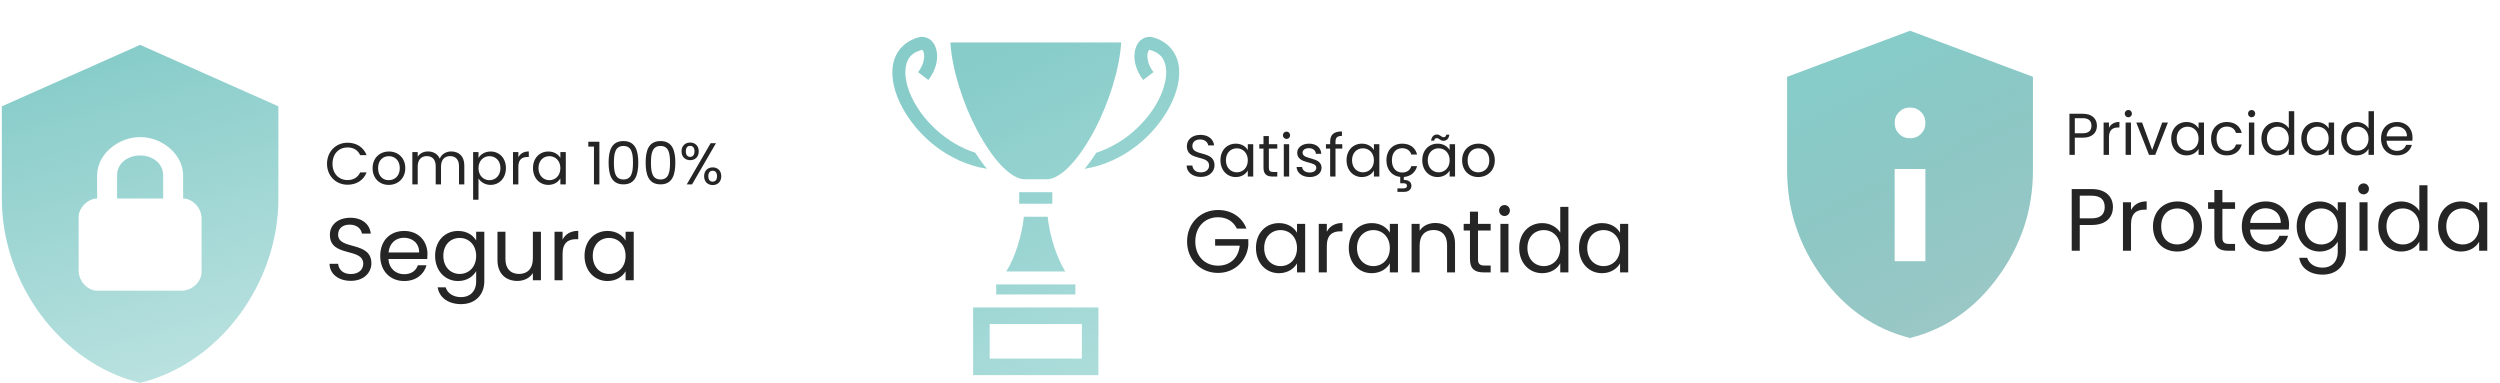
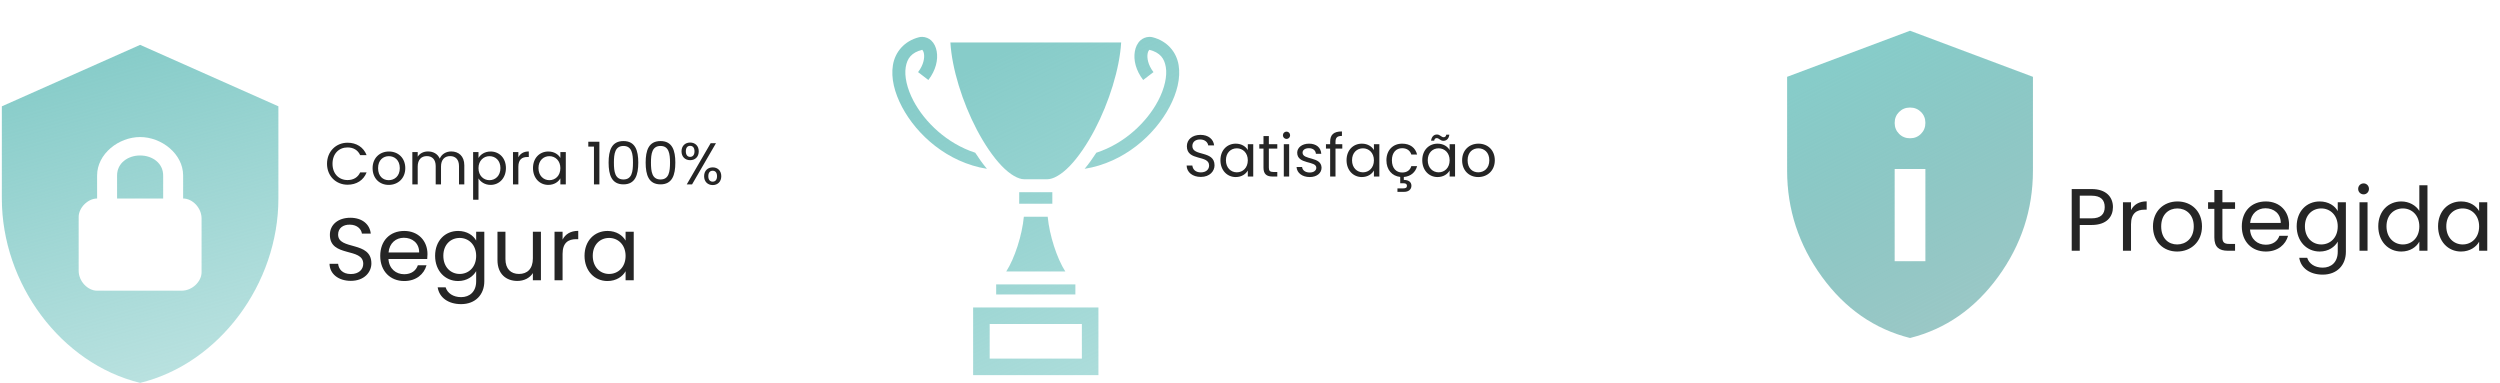
<svg xmlns="http://www.w3.org/2000/svg" width="339" height="52" viewBox="0 0 339 52" fill="none">
  <path d="M256.917 35.417H261.083V22.917H256.917V35.417ZM259 18.75C259.59 18.75 260.085 18.55 260.485 18.15C260.884 17.751 261.083 17.257 261.083 16.667C261.083 16.076 260.884 15.581 260.485 15.181C260.085 14.783 259.59 14.583 259 14.583C258.41 14.583 257.915 14.783 257.517 15.181C257.117 15.581 256.917 16.076 256.917 16.667C256.917 17.257 257.117 17.751 257.517 18.15C257.915 18.55 258.41 18.75 259 18.75ZM259 45.833C254.174 44.618 250.19 41.849 247.048 37.525C243.905 33.203 242.333 28.403 242.333 23.125V10.417L259 4.167L275.667 10.417V23.125C275.667 28.403 274.096 33.203 270.954 37.525C267.811 41.849 263.826 44.618 259 45.833Z" fill="url(#paint0_linear_1_22)" />
-   <path d="M281.344 18.072V16.024H282.416C283.248 16.024 283.6 16.408 283.6 17.056C283.6 17.68 283.248 18.072 282.416 18.072H281.344ZM284.344 17.056C284.344 16.144 283.728 15.424 282.416 15.424H280.616V21H281.344V18.672H282.416C283.8 18.672 284.344 17.904 284.344 17.056ZM285.977 18.616C285.977 17.6 286.505 17.288 287.201 17.288H287.393V16.536C286.697 16.536 286.225 16.84 285.977 17.328V16.616H285.249V21H285.977V18.616ZM288.233 21H288.961V16.616H288.233V21ZM288.609 15.904C288.873 15.904 289.089 15.688 289.089 15.408C289.089 15.128 288.873 14.912 288.609 14.912C288.329 14.912 288.113 15.128 288.113 15.408C288.113 15.688 288.329 15.904 288.609 15.904ZM289.682 16.616L291.402 21H292.25L293.97 16.616H293.194L291.834 20.328L290.466 16.616H289.682ZM294.414 18.792C294.414 20.152 295.318 21.072 296.486 21.072C297.294 21.072 297.862 20.656 298.126 20.184V21H298.862V16.616H298.126V17.416C297.87 16.96 297.31 16.544 296.494 16.544C295.318 16.544 294.414 17.424 294.414 18.792ZM298.126 18.8C298.126 19.832 297.438 20.432 296.638 20.432C295.838 20.432 295.158 19.824 295.158 18.792C295.158 17.76 295.838 17.176 296.638 17.176C297.438 17.176 298.126 17.784 298.126 18.8ZM299.821 18.8C299.821 20.192 300.709 21.072 301.957 21.072C303.045 21.072 303.757 20.464 303.981 19.592H303.197C303.037 20.144 302.605 20.456 301.957 20.456C301.157 20.456 300.565 19.888 300.565 18.8C300.565 17.728 301.157 17.16 301.957 17.16C302.605 17.16 303.045 17.496 303.197 18.024H303.981C303.757 17.104 303.045 16.544 301.957 16.544C300.709 16.544 299.821 17.424 299.821 18.8ZM304.952 21H305.68V16.616H304.952V21ZM305.328 15.904C305.592 15.904 305.808 15.688 305.808 15.408C305.808 15.128 305.592 14.912 305.328 14.912C305.048 14.912 304.832 15.128 304.832 15.408C304.832 15.688 305.048 15.904 305.328 15.904ZM306.649 18.792C306.649 20.152 307.553 21.072 308.729 21.072C309.529 21.072 310.097 20.664 310.361 20.176V21H311.097V15.08H310.361V17.4C310.057 16.896 309.425 16.544 308.737 16.544C307.553 16.544 306.649 17.424 306.649 18.792ZM310.361 18.8C310.361 19.832 309.673 20.432 308.873 20.432C308.073 20.432 307.393 19.824 307.393 18.792C307.393 17.76 308.073 17.176 308.873 17.176C309.673 17.176 310.361 17.784 310.361 18.8ZM312.055 18.792C312.055 20.152 312.959 21.072 314.127 21.072C314.935 21.072 315.503 20.656 315.767 20.184V21H316.503V16.616H315.767V17.416C315.511 16.96 314.951 16.544 314.135 16.544C312.959 16.544 312.055 17.424 312.055 18.792ZM315.767 18.8C315.767 19.832 315.079 20.432 314.279 20.432C313.479 20.432 312.799 19.824 312.799 18.792C312.799 17.76 313.479 17.176 314.279 17.176C315.079 17.176 315.767 17.784 315.767 18.8ZM317.461 18.792C317.461 20.152 318.365 21.072 319.541 21.072C320.341 21.072 320.909 20.664 321.173 20.176V21H321.909V15.08H321.173V17.4C320.869 16.896 320.237 16.544 319.549 16.544C318.365 16.544 317.461 17.424 317.461 18.792ZM321.173 18.8C321.173 19.832 320.485 20.432 319.685 20.432C318.885 20.432 318.205 19.824 318.205 18.792C318.205 17.76 318.885 17.176 319.685 17.176C320.485 17.176 321.173 17.784 321.173 18.8ZM325.003 17.16C325.755 17.16 326.395 17.632 326.387 18.488H323.619C323.699 17.632 324.291 17.16 325.003 17.16ZM327.051 19.648H326.267C326.107 20.12 325.691 20.456 325.035 20.456C324.291 20.456 323.667 19.968 323.611 19.08H327.115C327.131 18.928 327.139 18.8 327.139 18.64C327.139 17.44 326.307 16.544 325.035 16.544C323.755 16.544 322.867 17.416 322.867 18.8C322.867 20.192 323.787 21.072 325.035 21.072C326.123 21.072 326.827 20.448 327.051 19.648Z" fill="#252525" />
  <path d="M282.016 29.608V26.536H283.624C284.872 26.536 285.4 27.112 285.4 28.084C285.4 29.02 284.872 29.608 283.624 29.608H282.016ZM286.516 28.084C286.516 26.716 285.592 25.636 283.624 25.636H280.924V34H282.016V30.508H283.624C285.7 30.508 286.516 29.356 286.516 28.084ZM288.965 30.424C288.965 28.9 289.757 28.432 290.801 28.432H291.089V27.304C290.045 27.304 289.337 27.76 288.965 28.492V27.424H287.873V34H288.965V30.424ZM298.59 30.7C298.59 28.624 297.138 27.316 295.266 27.316C293.406 27.316 291.942 28.624 291.942 30.7C291.942 32.788 293.358 34.108 295.218 34.108C297.09 34.108 298.59 32.788 298.59 30.7ZM293.058 30.7C293.058 29.044 294.102 28.264 295.254 28.264C296.382 28.264 297.474 29.044 297.474 30.7C297.474 32.368 296.358 33.148 295.218 33.148C294.078 33.148 293.058 32.368 293.058 30.7ZM300.266 32.2C300.266 33.52 300.926 34 302.09 34H303.074V33.076H302.27C301.598 33.076 301.358 32.848 301.358 32.2V28.324H303.074V27.424H301.358V25.768H300.266V27.424H299.414V28.324H300.266V32.2ZM307.193 28.24C308.321 28.24 309.281 28.948 309.269 30.232H305.117C305.237 28.948 306.125 28.24 307.193 28.24ZM310.265 31.972H309.089C308.849 32.68 308.225 33.184 307.241 33.184C306.125 33.184 305.189 32.452 305.105 31.12H310.361C310.385 30.892 310.397 30.7 310.397 30.46C310.397 28.66 309.149 27.316 307.241 27.316C305.321 27.316 303.989 28.624 303.989 30.7C303.989 32.788 305.369 34.108 307.241 34.108C308.873 34.108 309.929 33.172 310.265 31.972ZM311.43 30.688C311.43 32.728 312.786 34.108 314.55 34.108C315.75 34.108 316.602 33.472 316.998 32.764V34.144C316.998 35.548 316.122 36.292 314.958 36.292C313.878 36.292 313.098 35.752 312.858 34.96H311.778C311.994 36.364 313.23 37.24 314.958 37.24C316.89 37.24 318.102 35.956 318.102 34.144V27.424H316.998V28.624C316.614 27.916 315.75 27.316 314.55 27.316C312.786 27.316 311.43 28.636 311.43 30.688ZM316.998 30.7C316.998 32.248 315.966 33.148 314.766 33.148C313.566 33.148 312.546 32.236 312.546 30.688C312.546 29.14 313.566 28.264 314.766 28.264C315.966 28.264 316.998 29.176 316.998 30.7ZM319.947 34H321.039V27.424H319.947V34ZM320.511 26.356C320.907 26.356 321.231 26.032 321.231 25.612C321.231 25.192 320.907 24.868 320.511 24.868C320.091 24.868 319.767 25.192 319.767 25.612C319.767 26.032 320.091 26.356 320.511 26.356ZM322.493 30.688C322.493 32.728 323.849 34.108 325.613 34.108C326.813 34.108 327.665 33.496 328.061 32.764V34H329.165V25.12H328.061V28.6C327.605 27.844 326.657 27.316 325.625 27.316C323.849 27.316 322.493 28.636 322.493 30.688ZM328.061 30.7C328.061 32.248 327.029 33.148 325.829 33.148C324.629 33.148 323.609 32.236 323.609 30.688C323.609 29.14 324.629 28.264 325.829 28.264C327.029 28.264 328.061 29.176 328.061 30.7ZM330.602 30.688C330.602 32.728 331.958 34.108 333.71 34.108C334.922 34.108 335.774 33.484 336.17 32.776V34H337.274V27.424H336.17V28.624C335.786 27.94 334.946 27.316 333.722 27.316C331.958 27.316 330.602 28.636 330.602 30.688ZM336.17 30.7C336.17 32.248 335.138 33.148 333.938 33.148C332.738 33.148 331.718 32.236 331.718 30.688C331.718 29.14 332.738 28.264 333.938 28.264C335.138 28.264 336.17 29.176 336.17 30.7Z" fill="#252525" />
  <path d="M164.691 22.416C164.691 20.352 161.683 21.247 161.683 19.808C161.683 19.207 162.155 18.895 162.755 18.912C163.435 18.919 163.787 19.343 163.835 19.72H164.635C164.547 18.872 163.851 18.288 162.787 18.288C161.683 18.288 160.939 18.912 160.939 19.831C160.939 21.904 163.955 20.944 163.955 22.448C163.955 22.976 163.539 23.375 162.835 23.375C162.059 23.375 161.731 22.912 161.683 22.448H160.907C160.923 23.367 161.715 23.991 162.835 23.991C164.043 23.991 164.691 23.207 164.691 22.416ZM165.491 21.727C165.491 23.087 166.395 24.008 167.563 24.008C168.371 24.008 168.939 23.591 169.203 23.119V23.936H169.939V19.552H169.203V20.352C168.947 19.895 168.387 19.48 167.571 19.48C166.395 19.48 165.491 20.36 165.491 21.727ZM169.203 21.735C169.203 22.767 168.515 23.367 167.715 23.367C166.915 23.367 166.235 22.759 166.235 21.727C166.235 20.695 166.915 20.111 167.715 20.111C168.515 20.111 169.203 20.72 169.203 21.735ZM171.329 22.735C171.329 23.616 171.769 23.936 172.545 23.936H173.201V23.32H172.665C172.217 23.32 172.057 23.168 172.057 22.735V20.151H173.201V19.552H172.057V18.448H171.329V19.552H170.761V20.151H171.329V22.735ZM174.083 23.936H174.811V19.552H174.083V23.936ZM174.459 18.84C174.723 18.84 174.939 18.623 174.939 18.343C174.939 18.064 174.723 17.848 174.459 17.848C174.179 17.848 173.963 18.064 173.963 18.343C173.963 18.623 174.179 18.84 174.459 18.84ZM179.204 22.744C179.172 21.175 176.628 21.744 176.628 20.703C176.628 20.352 176.948 20.096 177.484 20.096C178.068 20.096 178.404 20.416 178.436 20.855H179.164C179.116 20 178.476 19.48 177.508 19.48C176.532 19.48 175.9 20.032 175.9 20.703C175.9 22.335 178.492 21.767 178.492 22.744C178.492 23.104 178.172 23.392 177.596 23.392C176.98 23.392 176.604 23.072 176.564 22.648H175.812C175.86 23.448 176.58 24.008 177.604 24.008C178.572 24.008 179.204 23.463 179.204 22.744ZM180.367 23.936H181.095V20.151H182.015V19.552H181.095V19.239C181.095 18.672 181.311 18.431 181.967 18.431V17.823C180.847 17.823 180.367 18.264 180.367 19.239V19.552H179.799V20.151H180.367V23.936ZM182.592 21.727C182.592 23.087 183.496 24.008 184.664 24.008C185.472 24.008 186.04 23.591 186.304 23.119V23.936H187.04V19.552H186.304V20.352C186.048 19.895 185.488 19.48 184.672 19.48C183.496 19.48 182.592 20.36 182.592 21.727ZM186.304 21.735C186.304 22.767 185.616 23.367 184.816 23.367C184.016 23.367 183.336 22.759 183.336 21.727C183.336 20.695 184.016 20.111 184.816 20.111C185.616 20.111 186.304 20.72 186.304 21.735ZM187.998 21.735C187.998 23.023 188.766 23.88 189.87 23.991V24.848H190.27C190.614 24.848 190.782 24.944 190.782 25.192C190.782 25.448 190.614 25.544 190.27 25.544H189.494V26.015H190.414C190.982 26.015 191.39 25.695 191.39 25.192C191.39 24.663 190.974 24.392 190.358 24.399V24C191.318 23.919 191.95 23.335 192.158 22.527H191.374C191.214 23.079 190.782 23.392 190.134 23.392C189.334 23.392 188.742 22.823 188.742 21.735C188.742 20.663 189.334 20.096 190.134 20.096C190.782 20.096 191.222 20.431 191.374 20.959H192.158C191.934 20.04 191.222 19.48 190.134 19.48C188.886 19.48 187.998 20.36 187.998 21.735ZM192.858 21.727C192.858 23.087 193.762 24.008 194.93 24.008C195.738 24.008 196.306 23.591 196.57 23.119V23.936H197.306V19.552H196.57V20.352C196.314 19.895 195.754 19.48 194.938 19.48C193.762 19.48 192.858 20.36 192.858 21.727ZM196.57 21.735C196.57 22.767 195.882 23.367 195.082 23.367C194.282 23.367 193.602 22.759 193.602 21.727C193.602 20.695 194.282 20.111 195.082 20.111C195.882 20.111 196.57 20.72 196.57 21.735ZM194.05 19.079H194.474C194.506 18.84 194.642 18.727 194.818 18.727C195.138 18.727 195.298 19.096 195.73 19.096C196.146 19.096 196.466 18.808 196.53 18.264H196.114C196.082 18.495 195.938 18.608 195.762 18.608C195.434 18.608 195.274 18.239 194.85 18.239C194.434 18.239 194.13 18.527 194.05 19.079ZM202.696 21.735C202.696 20.352 201.728 19.48 200.48 19.48C199.24 19.48 198.264 20.352 198.264 21.735C198.264 23.128 199.208 24.008 200.448 24.008C201.696 24.008 202.696 23.128 202.696 21.735ZM199.008 21.735C199.008 20.631 199.704 20.111 200.472 20.111C201.224 20.111 201.952 20.631 201.952 21.735C201.952 22.848 201.208 23.367 200.448 23.367C199.688 23.367 199.008 22.848 199.008 21.735Z" fill="#252525" />
-   <path d="M165.167 28.476C162.815 28.476 160.967 30.239 160.967 32.748C160.967 35.255 162.815 37.008 165.167 37.008C167.435 37.008 169.079 35.34 169.271 33.264V32.423H164.771V33.312H168.107C167.939 34.968 166.811 36.023 165.167 36.023C163.403 36.023 162.083 34.752 162.083 32.748C162.083 30.732 163.403 29.459 165.167 29.459C166.343 29.459 167.255 30.023 167.711 30.995H169.019C168.395 29.387 166.931 28.476 165.167 28.476ZM170.307 33.623C170.307 35.663 171.663 37.044 173.415 37.044C174.627 37.044 175.479 36.419 175.875 35.712V36.935H176.979V30.36H175.875V31.559C175.491 30.875 174.651 30.252 173.427 30.252C171.663 30.252 170.307 31.572 170.307 33.623ZM175.875 33.636C175.875 35.184 174.843 36.084 173.643 36.084C172.443 36.084 171.423 35.172 171.423 33.623C171.423 32.075 172.443 31.2 173.643 31.2C174.843 31.2 175.875 32.111 175.875 33.636ZM179.916 33.359C179.916 31.835 180.708 31.367 181.752 31.367H182.04V30.239C180.996 30.239 180.288 30.695 179.916 31.427V30.36H178.824V36.935H179.916V33.359ZM182.893 33.623C182.893 35.663 184.249 37.044 186.001 37.044C187.213 37.044 188.065 36.419 188.461 35.712V36.935H189.565V30.36H188.461V31.559C188.077 30.875 187.237 30.252 186.013 30.252C184.249 30.252 182.893 31.572 182.893 33.623ZM188.461 33.636C188.461 35.184 187.429 36.084 186.229 36.084C185.029 36.084 184.009 35.172 184.009 33.623C184.009 32.075 185.029 31.2 186.229 31.2C187.429 31.2 188.461 32.111 188.461 33.636ZM196.222 36.935H197.302V33.059C197.302 31.175 196.138 30.239 194.614 30.239C193.726 30.239 192.934 30.611 192.502 31.296V30.36H191.41V36.935H192.502V33.3C192.502 31.884 193.27 31.188 194.386 31.188C195.49 31.188 196.222 31.872 196.222 33.215V36.935ZM199.326 35.136C199.326 36.456 199.986 36.935 201.15 36.935H202.134V36.011H201.33C200.658 36.011 200.418 35.783 200.418 35.136V31.259H202.134V30.36H200.418V28.703H199.326V30.36H198.474V31.259H199.326V35.136ZM203.457 36.935H204.549V30.36H203.457V36.935ZM204.021 29.291C204.417 29.291 204.741 28.968 204.741 28.547C204.741 28.128 204.417 27.803 204.021 27.803C203.601 27.803 203.277 28.128 203.277 28.547C203.277 28.968 203.601 29.291 204.021 29.291ZM206.002 33.623C206.002 35.663 207.358 37.044 209.122 37.044C210.322 37.044 211.174 36.431 211.57 35.7V36.935H212.674V28.055H211.57V31.535C211.114 30.779 210.166 30.252 209.134 30.252C207.358 30.252 206.002 31.572 206.002 33.623ZM211.57 33.636C211.57 35.184 210.538 36.084 209.338 36.084C208.138 36.084 207.118 35.172 207.118 33.623C207.118 32.075 208.138 31.2 209.338 31.2C210.538 31.2 211.57 32.111 211.57 33.636ZM214.112 33.623C214.112 35.663 215.468 37.044 217.22 37.044C218.432 37.044 219.284 36.419 219.68 35.712V36.935H220.784V30.36H219.68V31.559C219.296 30.875 218.456 30.252 217.232 30.252C215.468 30.252 214.112 31.572 214.112 33.623ZM219.68 33.636C219.68 35.184 218.648 36.084 217.448 36.084C216.248 36.084 215.228 35.172 215.228 33.623C215.228 32.075 216.248 31.2 217.448 31.2C218.648 31.2 219.68 32.111 219.68 33.636Z" fill="#252525" />
  <path d="M125.06 5.001C124.908 4.997 124.756 5.014 124.608 5.051C122.607 5.565 121.369 7.066 121.081 8.826C120.792 10.585 121.292 12.57 122.319 14.509C124.34 18.326 128.497 22.036 133.828 22.892C133.28 22.236 132.749 21.501 132.238 20.707C128.429 19.48 125.4 16.572 123.872 13.686C122.973 11.988 122.618 10.318 122.816 9.11C123.013 7.902 123.604 7.124 125.045 6.754C125.051 6.752 125.051 6.751 125.054 6.749C125.064 6.741 125.047 6.735 125.054 6.749C125.058 6.757 125.064 6.764 125.071 6.77C125.122 6.818 125.236 6.989 125.287 7.272C125.388 7.839 125.246 8.795 124.492 9.78L125.888 10.848C126.905 9.519 127.221 8.105 127.017 6.963C126.915 6.392 126.685 5.873 126.272 5.486C125.962 5.196 125.515 5.011 125.06 5.001ZM155.842 5.001C155.387 5.011 154.941 5.196 154.631 5.486C154.217 5.873 153.988 6.392 153.886 6.963C153.682 8.105 153.997 9.519 155.015 10.848L156.41 9.78C155.656 8.795 155.515 7.839 155.616 7.272C155.667 6.989 155.78 6.818 155.832 6.77C155.839 6.764 155.844 6.757 155.849 6.749C155.855 6.735 155.838 6.741 155.849 6.749C155.851 6.751 155.851 6.752 155.858 6.754C157.299 7.124 157.889 7.902 158.087 9.11C158.285 10.318 157.929 11.988 157.03 13.686C155.502 16.572 152.474 19.48 148.664 20.707C148.154 21.501 147.623 22.236 147.075 22.892C152.406 22.036 156.563 18.326 158.584 14.509C159.61 12.57 160.11 10.585 159.822 8.826C159.533 7.066 158.296 5.565 156.295 5.051C156.147 5.014 155.995 4.997 155.842 5.001ZM128.873 5.754C129.082 9.321 130.509 13.866 132.441 17.553C133.486 19.549 134.675 21.297 135.835 22.503C136.996 23.709 138.108 24.308 138.889 24.308H142.014C142.795 24.308 143.906 23.709 145.067 22.503C146.228 21.297 147.416 19.549 148.462 17.553C150.393 13.866 151.82 9.322 152.03 5.754H128.873ZM138.205 26.066V27.629H142.697V26.066H138.205ZM138.835 29.387C138.595 31.922 137.585 35.038 136.448 36.808H144.454C143.318 35.038 142.308 31.922 142.068 29.387H138.835ZM135.08 38.566V39.933H145.822V38.566H135.08ZM131.955 41.691V50.871H148.947V41.691H131.955ZM134.201 43.937H146.701V48.625H134.201V43.937Z" fill="url(#paint1_linear_1_22)" />
  <path d="M44.344 22.208C44.344 23.88 45.568 25.048 47.128 25.048C48.336 25.048 49.296 24.448 49.712 23.376H48.84C48.536 24.04 47.944 24.416 47.128 24.416C45.96 24.416 45.088 23.568 45.088 22.208C45.088 20.84 45.96 19.992 47.128 19.992C47.944 19.992 48.536 20.368 48.84 21.04H49.712C49.296 19.96 48.336 19.352 47.128 19.352C45.568 19.352 44.344 20.536 44.344 22.208ZM54.956 22.8C54.956 21.416 53.988 20.544 52.74 20.544C51.5 20.544 50.524 21.416 50.524 22.8C50.524 24.192 51.468 25.072 52.708 25.072C53.956 25.072 54.956 24.192 54.956 22.8ZM51.268 22.8C51.268 21.696 51.964 21.176 52.732 21.176C53.484 21.176 54.212 21.696 54.212 22.8C54.212 23.912 53.468 24.432 52.708 24.432C51.948 24.432 51.268 23.912 51.268 22.8ZM62.241 25H62.961V22.416C62.961 21.16 62.185 20.536 61.185 20.536C60.513 20.536 59.889 20.88 59.633 21.512C59.345 20.856 58.745 20.536 58.025 20.536C57.449 20.536 56.929 20.784 56.641 21.248V20.616H55.913V25H56.641V22.584C56.641 21.64 57.145 21.168 57.881 21.168C58.601 21.168 59.081 21.624 59.081 22.52V25H59.801V22.584C59.801 21.64 60.305 21.168 61.041 21.168C61.761 21.168 62.241 21.624 62.241 22.52V25ZM64.883 21.424V20.616H64.155V27.08H64.883V24.192C65.155 24.64 65.723 25.072 66.523 25.072C67.699 25.072 68.603 24.152 68.603 22.792C68.603 21.424 67.699 20.544 66.523 20.544C65.723 20.544 65.147 20.96 64.883 21.424ZM67.859 22.792C67.859 23.824 67.179 24.432 66.371 24.432C65.579 24.432 64.883 23.832 64.883 22.8C64.883 21.784 65.579 21.176 66.371 21.176C67.179 21.176 67.859 21.76 67.859 22.792ZM70.289 22.616C70.289 21.6 70.817 21.288 71.513 21.288H71.705V20.536C71.009 20.536 70.537 20.84 70.289 21.328V20.616H69.561V25H70.289V22.616ZM72.274 22.792C72.274 24.152 73.178 25.072 74.346 25.072C75.154 25.072 75.722 24.656 75.986 24.184V25H76.722V20.616H75.986V21.416C75.73 20.96 75.17 20.544 74.354 20.544C73.178 20.544 72.274 21.424 72.274 22.792ZM75.986 22.8C75.986 23.832 75.298 24.432 74.498 24.432C73.698 24.432 73.018 23.824 73.018 22.792C73.018 21.76 73.698 21.176 74.498 21.176C75.298 21.176 75.986 21.784 75.986 22.8ZM80.541 25H81.277V19.216H79.773V19.88H80.541V25ZM82.527 22.048C82.527 23.728 82.943 25 84.543 25C86.135 25 86.551 23.728 86.551 22.048C86.551 20.392 86.135 19.128 84.543 19.128C82.943 19.128 82.527 20.392 82.527 22.048ZM85.831 22.048C85.831 23.296 85.679 24.336 84.543 24.336C83.399 24.336 83.247 23.296 83.247 22.048C83.247 20.848 83.399 19.792 84.543 19.792C85.679 19.792 85.831 20.848 85.831 22.048ZM87.551 22.048C87.551 23.728 87.967 25 89.567 25C91.159 25 91.575 23.728 91.575 22.048C91.575 20.392 91.159 19.128 89.567 19.128C87.967 19.128 87.551 20.392 87.551 22.048ZM90.855 22.048C90.855 23.296 90.703 24.336 89.567 24.336C88.423 24.336 88.271 23.296 88.271 22.048C88.271 20.848 88.423 19.792 89.567 19.792C90.703 19.792 90.855 20.848 90.855 22.048ZM92.414 20.52C92.414 21.272 92.918 21.72 93.582 21.72C94.254 21.72 94.75 21.272 94.75 20.52C94.75 19.776 94.254 19.328 93.582 19.328C92.918 19.328 92.414 19.776 92.414 20.52ZM93.582 19.776C93.934 19.776 94.174 20.016 94.174 20.52C94.174 21.016 93.934 21.272 93.582 21.272C93.23 21.272 92.998 21.016 92.998 20.52C92.998 20.016 93.23 19.776 93.582 19.776ZM93.126 25H93.846L97.086 19.416H96.366L93.126 25ZM95.478 23.896C95.478 24.64 95.974 25.096 96.646 25.096C97.31 25.096 97.806 24.64 97.806 23.896C97.806 23.144 97.31 22.696 96.646 22.696C95.974 22.696 95.478 23.144 95.478 23.896ZM96.638 23.152C96.99 23.152 97.23 23.392 97.23 23.896C97.23 24.392 96.99 24.632 96.638 24.632C96.286 24.632 96.046 24.392 96.046 23.896C96.046 23.392 96.286 23.152 96.638 23.152Z" fill="#252525" />
  <path d="M50.36 35.72C50.36 32.624 45.848 33.968 45.848 31.808C45.848 30.908 46.556 30.44 47.456 30.464C48.476 30.476 49.004 31.112 49.076 31.676H50.276C50.144 30.404 49.1 29.528 47.504 29.528C45.848 29.528 44.732 30.464 44.732 31.844C44.732 34.952 49.256 33.512 49.256 35.768C49.256 36.56 48.632 37.16 47.576 37.16C46.412 37.16 45.92 36.464 45.848 35.768H44.684C44.708 37.148 45.896 38.084 47.576 38.084C49.388 38.084 50.36 36.908 50.36 35.72ZM54.763 32.24C55.891 32.24 56.851 32.948 56.839 34.232H52.687C52.807 32.948 53.695 32.24 54.763 32.24ZM57.835 35.972H56.659C56.419 36.68 55.795 37.184 54.811 37.184C53.695 37.184 52.759 36.452 52.675 35.12H57.931C57.955 34.892 57.967 34.7 57.967 34.46C57.967 32.66 56.719 31.316 54.811 31.316C52.891 31.316 51.559 32.624 51.559 34.7C51.559 36.788 52.939 38.108 54.811 38.108C56.443 38.108 57.499 37.172 57.835 35.972ZM59 34.688C59 36.728 60.356 38.108 62.12 38.108C63.32 38.108 64.172 37.472 64.568 36.764V38.144C64.568 39.548 63.692 40.292 62.528 40.292C61.448 40.292 60.668 39.752 60.428 38.96H59.348C59.564 40.364 60.8 41.24 62.528 41.24C64.46 41.24 65.672 39.956 65.672 38.144V31.424H64.568V32.624C64.184 31.916 63.32 31.316 62.12 31.316C60.356 31.316 59 32.636 59 34.688ZM64.568 34.7C64.568 36.248 63.536 37.148 62.336 37.148C61.136 37.148 60.116 36.236 60.116 34.688C60.116 33.14 61.136 32.264 62.336 32.264C63.536 32.264 64.568 33.176 64.568 34.7ZM73.35 31.424H72.258V35.036C72.258 36.452 71.502 37.148 70.374 37.148C69.27 37.148 68.538 36.464 68.538 35.132V31.424H67.458V35.276C67.458 37.16 68.646 38.096 70.158 38.096C71.034 38.096 71.838 37.712 72.258 37.028V38H73.35V31.424ZM76.285 34.424C76.285 32.9 77.078 32.432 78.121 32.432H78.409V31.304C77.365 31.304 76.657 31.76 76.285 32.492V31.424H75.194V38H76.285V34.424ZM79.262 34.688C79.262 36.728 80.618 38.108 82.37 38.108C83.582 38.108 84.434 37.484 84.83 36.776V38H85.934V31.424H84.83V32.624C84.446 31.94 83.606 31.316 82.382 31.316C80.618 31.316 79.262 32.636 79.262 34.688ZM84.83 34.7C84.83 36.248 83.798 37.148 82.598 37.148C81.398 37.148 80.378 36.236 80.378 34.688C80.378 33.14 81.398 32.264 82.598 32.264C83.798 32.264 84.83 33.176 84.83 34.7Z" fill="#252525" />
  <path d="M19 6.083L0.25 14.417V26.917C0.25 38.479 8.25 49.292 19 51.917C29.75 49.292 37.75 38.479 37.75 26.917V14.417L19 6.083ZM19 18.583C21.917 18.583 24.833 20.875 24.833 23.792V26.917C26.083 26.917 27.333 28.167 27.333 29.625V36.917C27.333 38.167 26.083 39.417 24.625 39.417H13.167C11.917 39.417 10.667 38.167 10.667 36.708V29.417C10.667 28.167 11.917 26.917 13.167 26.917V23.792C13.167 20.875 16.083 18.583 19 18.583ZM19 21.083C17.333 21.083 15.875 22.125 15.875 23.792V26.917H22.125V23.792C22.125 22.125 20.667 21.083 19 21.083Z" fill="url(#paint2_linear_1_22)" />
  <defs>
    <linearGradient id="paint0_linear_1_22" x1="259" y1="4.167" x2="310.5" y2="106.5" gradientUnits="userSpaceOnUse">
      <stop stop-color="#87CCC9" />
      <stop offset="1" stop-color="#2A6D6B" stop-opacity="0" />
    </linearGradient>
    <linearGradient id="paint1_linear_1_22" x1="140.451" y1="5" x2="191" y2="113" gradientUnits="userSpaceOnUse">
      <stop stop-color="#87CCC9" />
      <stop offset="1" stop-color="#65C1BD" stop-opacity="0" />
    </linearGradient>
    <linearGradient id="paint2_linear_1_22" x1="19" y1="6.083" x2="47.5" y2="109" gradientUnits="userSpaceOnUse">
      <stop stop-color="#87CCC9" />
      <stop offset="1" stop-color="#87CCC9" stop-opacity="0" />
    </linearGradient>
  </defs>
</svg>